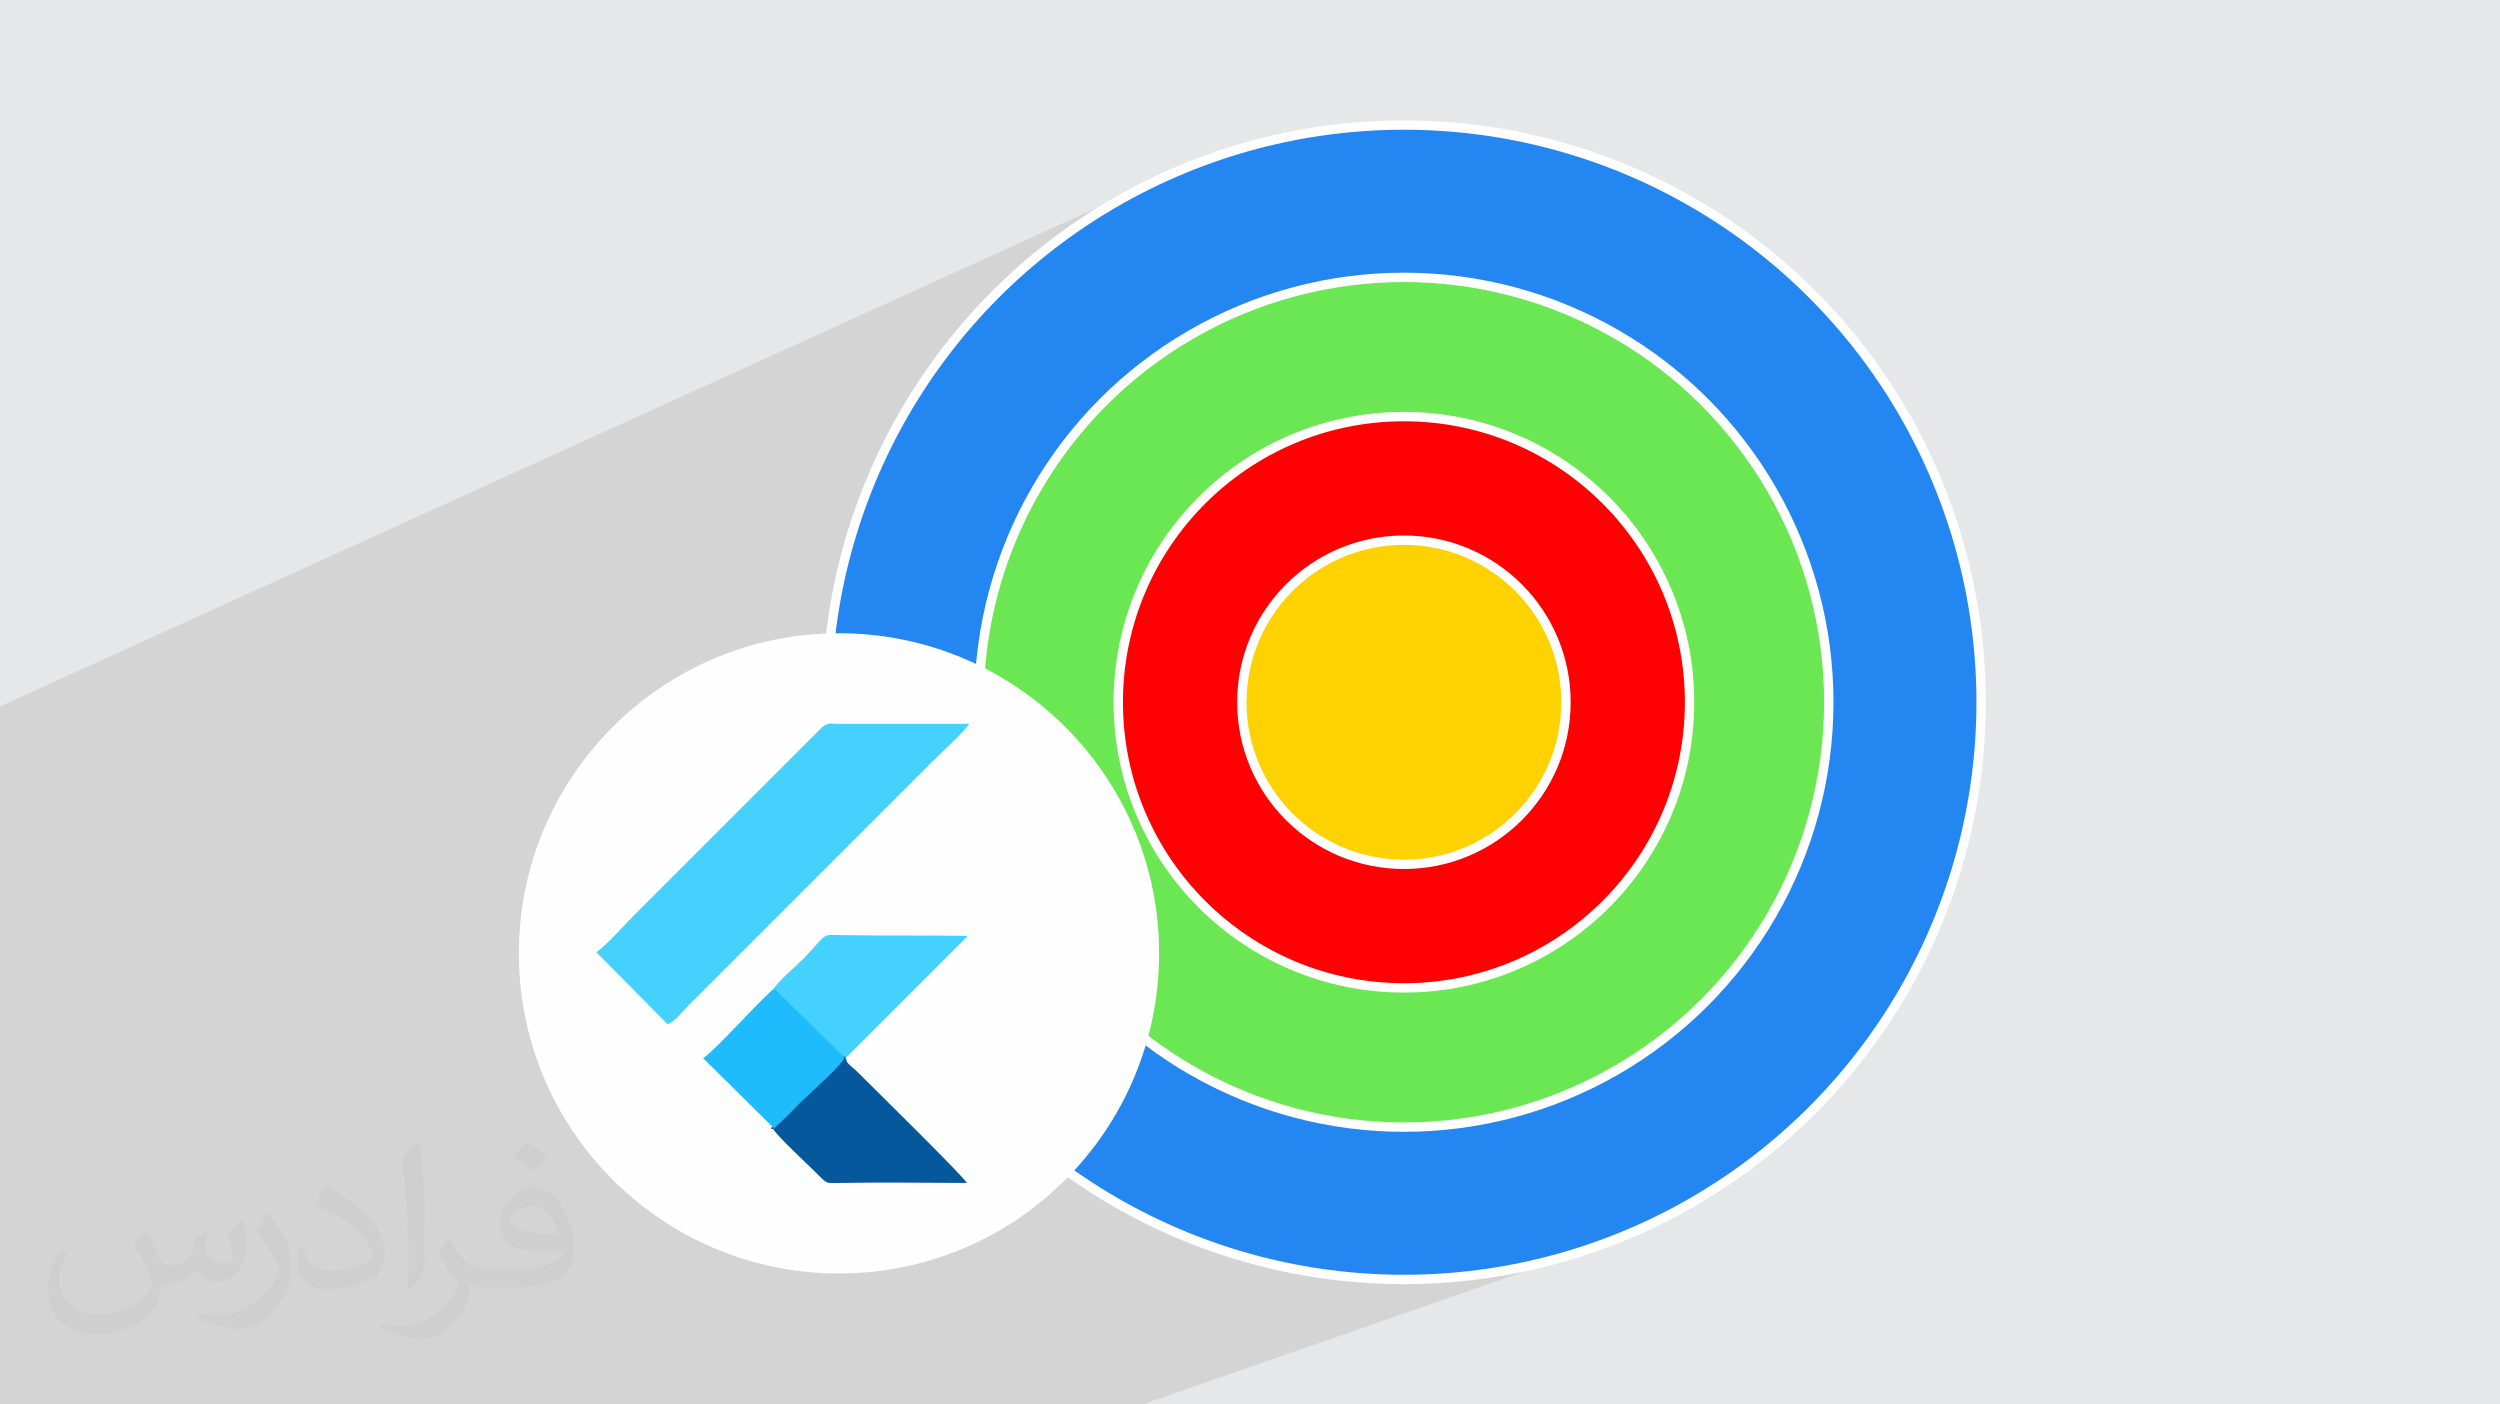
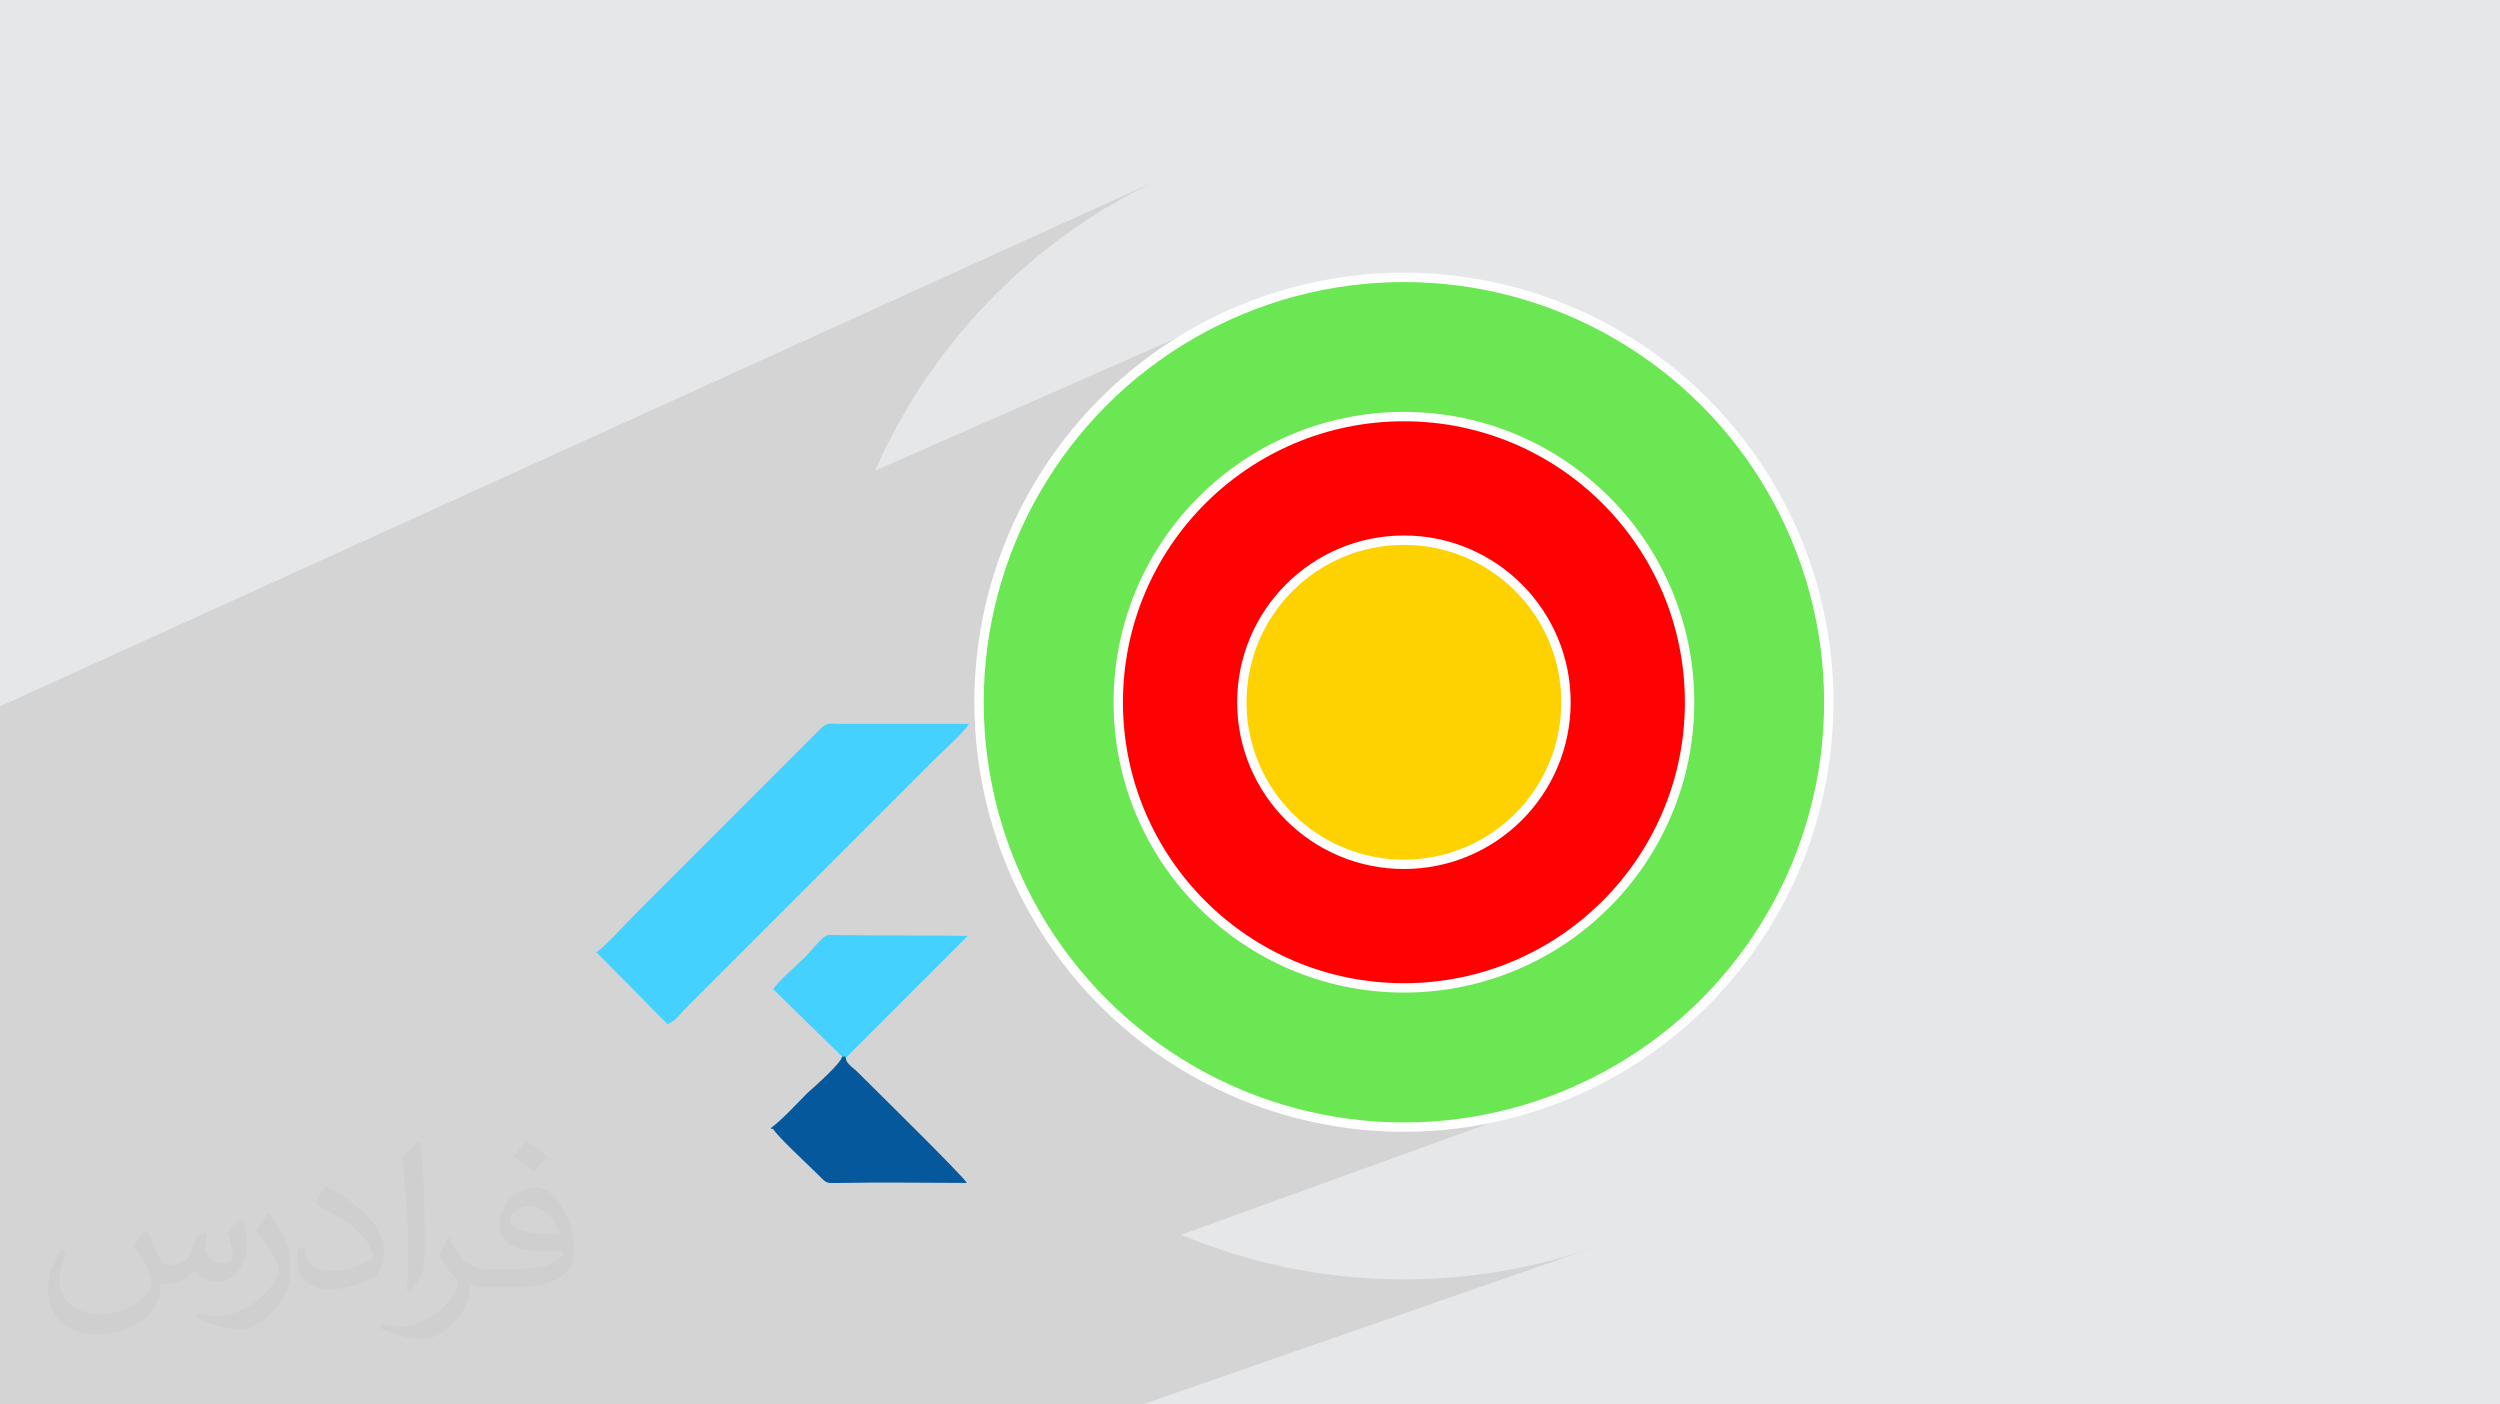
<svg xmlns="http://www.w3.org/2000/svg" xml:space="preserve" width="94.192mm" height="52.917mm" version="1.1" style="shape-rendering:geometricPrecision; text-rendering:geometricPrecision; image-rendering:optimizeQuality; fill-rule:evenodd; clip-rule:evenodd" viewBox="0 0 9419.16 5291.66">
  <defs>
    <style type="text/css">
   
    .str0 {stroke:#FEFEFE;stroke-width:35.28;stroke-miterlimit:22.926}
    .fil9 {fill:#06589C}
    .fil10 {fill:#1EBBFD}
    .fil3 {fill:#2486F1}
    .fil8 {fill:#45D1FD}
    .fil4 {fill:#6BE753}
    .fil0 {fill:#E6E7E8}
    .fil6 {fill:#FDD200}
    .fil7 {fill:#FEFEFE}
    .fil5 {fill:#FF0003}
    .fil2 {fill:#373435;fill-opacity:0.031}
    .fil1 {fill:#373435;fill-opacity:0.102}
   
  </style>
  </defs>
  <g id="Layer_x0020_1">
    <polygon class="fil0" points="-0,0 9419.16,0 9419.16,5291.66 -0,5291.66 " />
    <polygon class="fil1" points="2681.5,5291.66 2032.9,5291.66 1405.59,5291.66 1290.36,5291.66 218.22,5291.66 212.68,5291.66 212.63,5291.66 212.54,5291.66 212.51,5291.66 210.97,5291.66 208.19,5291.66 206.95,5291.66 123.02,5291.66 22.73,5291.66 18.02,5291.66 -0,5291.66 -0,5263.07 -0,5222.38 -0,5220.26 -0,5218.54 -0,5214.24 -0,4966.44 -0,4888.03 -0,4886.36 -0,4885.76 -0,4885.43 -0,4885.26 -0,4883.59 -0,4883.57 -0,4883.54 -0,4883.52 -0,4858.72 -0,4824.92 -0,4793.24 -0,4771.09 -0,4504.04 -0,4504.03 -0,4504.02 -0,4504.01 -0,4318.36 -0,4238.42 -0,4181.31 -0,4050.62 -0,4034.53 -0,3733.36 -0,3636.4 -0,3224.16 -0,2661.39 4346.67,685.58 4252.9,733.61 4161.83,785.97 4073.6,842.54 3988.33,903.17 3906.18,967.73 3827.27,1036.08 3751.75,1108.09 3679.74,1183.61 3611.39,1262.52 3546.83,1344.67 3486.2,1429.94 3429.63,1518.17 3377.27,1609.24 3329.24,1703.01 3297.53,1773.15 4666.38,1170.82 4739.08,1142.16 4813.46,1116.99 4889.42,1095.42 4966.87,1077.54 5045.7,1063.47 5125.82,1053.28 5207.11,1047.1 5289.49,1045.02 5371.87,1047.1 5453.16,1053.28 5533.28,1063.47 5612.11,1077.54 5689.56,1095.42 5765.52,1116.99 5839.9,1142.16 5912.6,1170.82 5983.51,1202.88 6052.53,1238.23 6119.57,1276.78 6184.52,1318.41 6247.28,1363.05 6307.75,1410.57 6365.84,1460.88 6421.43,1513.89 6474.44,1569.48 6524.75,1627.57 6572.27,1688.04 6616.91,1750.8 6658.54,1815.75 6697.09,1882.79 6732.44,1951.81 6764.5,2022.72 6793.16,2095.42 6818.33,2169.8 6839.9,2245.76 6857.78,2323.21 6871.85,2402.04 6882.04,2482.16 6888.22,2563.45 6890.3,2645.83 6888.22,2728.21 6882.04,2809.5 6871.85,2889.62 6857.78,2968.45 6839.9,3045.9 6818.33,3121.86 6793.16,3196.24 6764.5,3268.94 6732.44,3339.85 6697.09,3408.87 6658.54,3475.91 6616.91,3540.86 6572.27,3603.62 6524.75,3664.09 6474.44,3722.18 6421.43,3777.77 6365.84,3830.78 6307.75,3881.09 6247.28,3928.61 6184.52,3973.25 6119.57,4014.88 6052.53,4053.43 5983.51,4088.78 5912.6,4120.84 5839.9,4149.5 4449.65,4652.25 4541.76,4688.57 4642.8,4722.76 4746,4752.06 4851.21,4776.35 4958.31,4795.47 5067.14,4809.3 5177.58,4817.7 5289.49,4820.53 5401.4,4817.7 5511.84,4809.3 5620.67,4795.47 5727.77,4776.35 5832.98,4752.06 5936.18,4722.76 6037.22,4688.57 4304.17,5291.66 4066.41,5291.66 4014.35,5291.66 3766.99,5291.66 3667.39,5291.66 " />
    <path class="fil2" d="M550.85 4636.82c17.98,27.25 29.64,53.44 41.02,82.55 8.46,16.94 12.95,48.16 52.65,48.16 11.63,0 28.32,-3.43 43.13,-11.63 16.66,-8.74 29.36,-21.97 35.99,-42.06l15.87 -53.44 38.63 -19.05 2.64 2.64c-5.28,20.12 -6.6,39.42 -6.6,54.51 0,44.7 38.63,61.65 69.32,61.65 17.98,0 34.14,-8.74 34.14,-25.15 0,-21.16 -8.99,-57.15 -20.65,-89.43 17.98,-17.98 35.99,-35.99 56.62,-50.55l3.17 1.6c8.99,38.1 14.02,75.67 14.02,100.81 0,24.61 -10.85,51.87 -19.84,69.6 -18.52,34.92 -51.33,62.71 -91.01,62.71 -30.15,0 -63.75,-15.09 -86.79,-43.13l-1.32 0c-21.69,27 -55.3,51.33 -109.02,51.33l-16.66 0c-2.64,35.46 -10.31,60.58 -21.97,83.08 -32,62.43 -127,106.63 -216.43,106.63 -124.36,0 -186.79,-71.7 -186.79,-167.21 0,-59 19.3,-113.77 48.95,-152.65l24.33 10.06c-18.52,35.46 -30.96,68.78 -30.96,101.6 0,89.43 72.77,132.03 156.64,132.03 77.8,0 174.09,-49.48 191.57,-106.88 -6.6,-62.71 -30.15,-92.07 -66.14,-149.22 10.85,-19.05 24.87,-38.1 42.34,-58.47l3.17 0 0 0 0 0 -0.02 -0.09zm1434.31 -336.55c26.19,16.41 51.87,35.71 76.99,57.94 -14.02,19.84 -31.5,37.85 -53.19,53.72 -25.15,-20.37 -50.27,-37.85 -75.95,-56.36 17.45,-19.58 34.67,-38.35 52.12,-55.3l0 0 0 0 0 0 0 0 0 0 0.03 0zm13.49 244.48c-42.34,0 -76.99,27.79 -76.99,48.41 0,44.2 84.66,57.94 186,57.4 -12.7,-51.87 -57.15,-105.84 -109.02,-105.84l0.01 0.03zm-95 236.55c55.04,0 103.2,-1.6 139.95,-10.85 41.02,-10.31 75.67,-30.96 75.67,-45.24 0,-3.71 0,-8.2 -1.32,-11.91 -23.01,2.11 -49.48,2.11 -72.49,2.11 -74.6,0 -131.75,-16.94 -154.25,-58.75 -5.56,-11.63 -9.52,-24.61 -9.52,-39.42 0,-40.49 17.45,-79.91 48.16,-107.16 25.65,-22.48 53.97,-36.5 82.8,-36.5 52.12,0 93.65,41.81 122.76,107.7 15.87,35.99 26.72,77.52 26.72,129.92 0,34.92 -9.52,64.29 -31.22,85.98 -40.49,39.17 -115.09,53.97 -229.39,53.97l-51.87 0 0 0 -13.49 0c-28.32,0 -48.69,-5.03 -64.82,-17.45l-2.64 0c0.79,6.6 1.32,12.95 1.32,19.05 0,25.65 -8.46,58.47 -25.65,84.66 -50.8,75.41 -105.84,108.2 -153.47,108.2 -48.16,0 -107.16,-18.52 -160.35,-42.6l9.52 -18.52c17.2,7.14 41.02,11.91 73.81,11.91 85.98,0 198.96,-82.55 212.98,-163.25 -3.17,-6.6 -8.99,-15.34 -17.2,-24.61 -25.15,-29.9 -41.02,-54.76 -55.83,-80.95 12.7,-25.15 24.33,-45.24 35.18,-63.5l4.5 -0.53c36.78,74.88 70.1,117.73 144.45,117.73l11.63 0 0 0 53.97 0 0 0 0 0 0 0 0 0 0 0 0.09 0.01zm-372.54 79.12c6.35,-34.39 6.88,-73.02 6.88,-109.02l0 -53.44c0,-99.75 -12.7,-244.73 -23.01,-339.19 17.98,-19.3 43.13,-42.06 62.97,-57.4l5.82 1.6c13.49,118.8 16.66,256.39 16.66,383.64 0,33.35 -1.32,65.89 -4.5,89.69 -1.85,30.15 -19.3,52.91 -56.62,87.83l-8.2 -3.71zm-383.38 -157.43c1.85,46.84 24.87,83.62 105.31,83.62 50.01,0 92.33,-12.95 139.17,-35.18 8.46,-3.71 12.95,-8.74 12.95,-12.95 0,-29.36 -22.48,-68.25 -60.32,-103.71 -36.78,-33.35 -85.47,-62.71 -130.96,-82.3 -15.62,-6.6 -20.65,-13.49 -20.65,-20.12 0,-13.49 17.98,-41.81 32.82,-62.18l5.03 -0.53c52.12,27.25 110.34,67.74 153.47,112.7 39.17,41.53 63.5,83.62 63.5,129.39 0,33.86 -10.31,65.61 -27,95.25 -57.15,28.83 -118.01,50.8 -178.33,50.8 -73.28,0 -123.29,-34.39 -123.29,-115.09 0,-8.74 0,-22.22 3.17,-39.7l25.15 0 0 0 0 0 0 0 0 0 0 0 -0.02 0zm-132.57 -133.1l45.52 73.56c16.66,27.25 32.28,56.9 32.28,103.71l0 59.79c0,48.41 -30.96,100.28 -80.95,151.61 -39.17,34.67 -73.81,49.48 -105.84,49.48 -47.62,0 -102.13,-14.81 -165.1,-41.81l7.14 -18.52c19.84,5.28 42.85,9.78 71.17,9.78 90.5,-0.53 183.08,-66.67 225.42,-147.37 5.03,-9.27 6.88,-17.98 6.88,-24.08 0,-9.27 -5.03,-19.58 -8.99,-28.83 -23.01,-43.38 -48.69,-83.08 -76.99,-119.86 14.81,-23.29 29.64,-45.77 45.77,-68l3.71 0.53 0 0 0 0 0 0 0 0 0 0 -0.02 0.01z" />
    <g id="_2926489307584">
      <g>
-         <circle class="fil3 str0" cx="5289.49" cy="2645.83" r="2174.7" />
        <circle class="fil4 str0" cx="5289.49" cy="2645.83" r="1600.81" />
        <circle class="fil5 str0" cx="5289.49" cy="2645.83" r="1076.21" />
        <circle class="fil6 str0" cx="5289.49" cy="2645.83" r="610.62" />
      </g>
      <g>
-         <circle class="fil7" cx="3161.06" cy="3591.95" r="1206.08" />
        <path class="fil8" d="M2248.28 3588.98l266.36 269.33c29.92,-8.97 53.89,-44.87 74.81,-65.82l918.78 -918.76c35.9,-35.92 119.73,-110.73 143.66,-146.63l-490.82 0c-32.93,0 -38.92,-5.98 -62.85,11.97l-706.28 706.29c-35.92,35.9 -110.74,119.69 -146.64,143.65l2.98 0 0 0 0 0 -0.03 0 0.03 -0.02 0 -0.01z" />
        <path class="fil8" d="M2912.66 3726.63l263.37 257.38 11.97 0 457.9 -457.9c-155.63,-2.98 -311.23,0 -466.86,-2.98 -86.8,0 -53.87,-14.97 -149.64,86.81 -29.92,29.92 -98.77,86.81 -119.69,122.71l0 -2.98 2.98 0 0 -2.98 0 -0.02 -0.03 -0.02 0 -0.02z" />
        <path class="fil9" d="M2912.66 4253.37c17.97,29.92 131.67,134.68 170.59,173.58 35.92,35.92 26.95,29.92 89.79,29.92 155.62,-2.98 314.23,0 469.87,0 -17.97,-29.92 -344.19,-350.15 -404.02,-410.01 -11.97,-11.97 -17.97,-17.97 -29.92,-26.94 -17.97,-17.97 -17.97,-14.97 -23.92,-38.92l-11.96 0c-5.98,26.93 -104.76,113.73 -131.68,137.66 -38.91,38.91 -95.76,101.75 -137.65,131.67l2.98 2.98 0 0 0 0 5.98 0 -0.04 0 -0.02 0.04 0 0.02z" />
-         <path class="fil10" d="M2912.66 4253.37c38.91,-29.92 95.76,-95.76 137.67,-131.67 26.93,-26.95 122.71,-110.74 131.68,-137.66l-263.38 -257.38c-14.97,5.98 -5.97,0 -17.97,11.97 -56.86,50.87 -203.52,215.49 -251.39,248.39l269.34 266.36 0 -2.98 -2.98 0 -2.97 2.98 0.02 0 -0.02 -0.01z" />
      </g>
    </g>
  </g>
</svg>